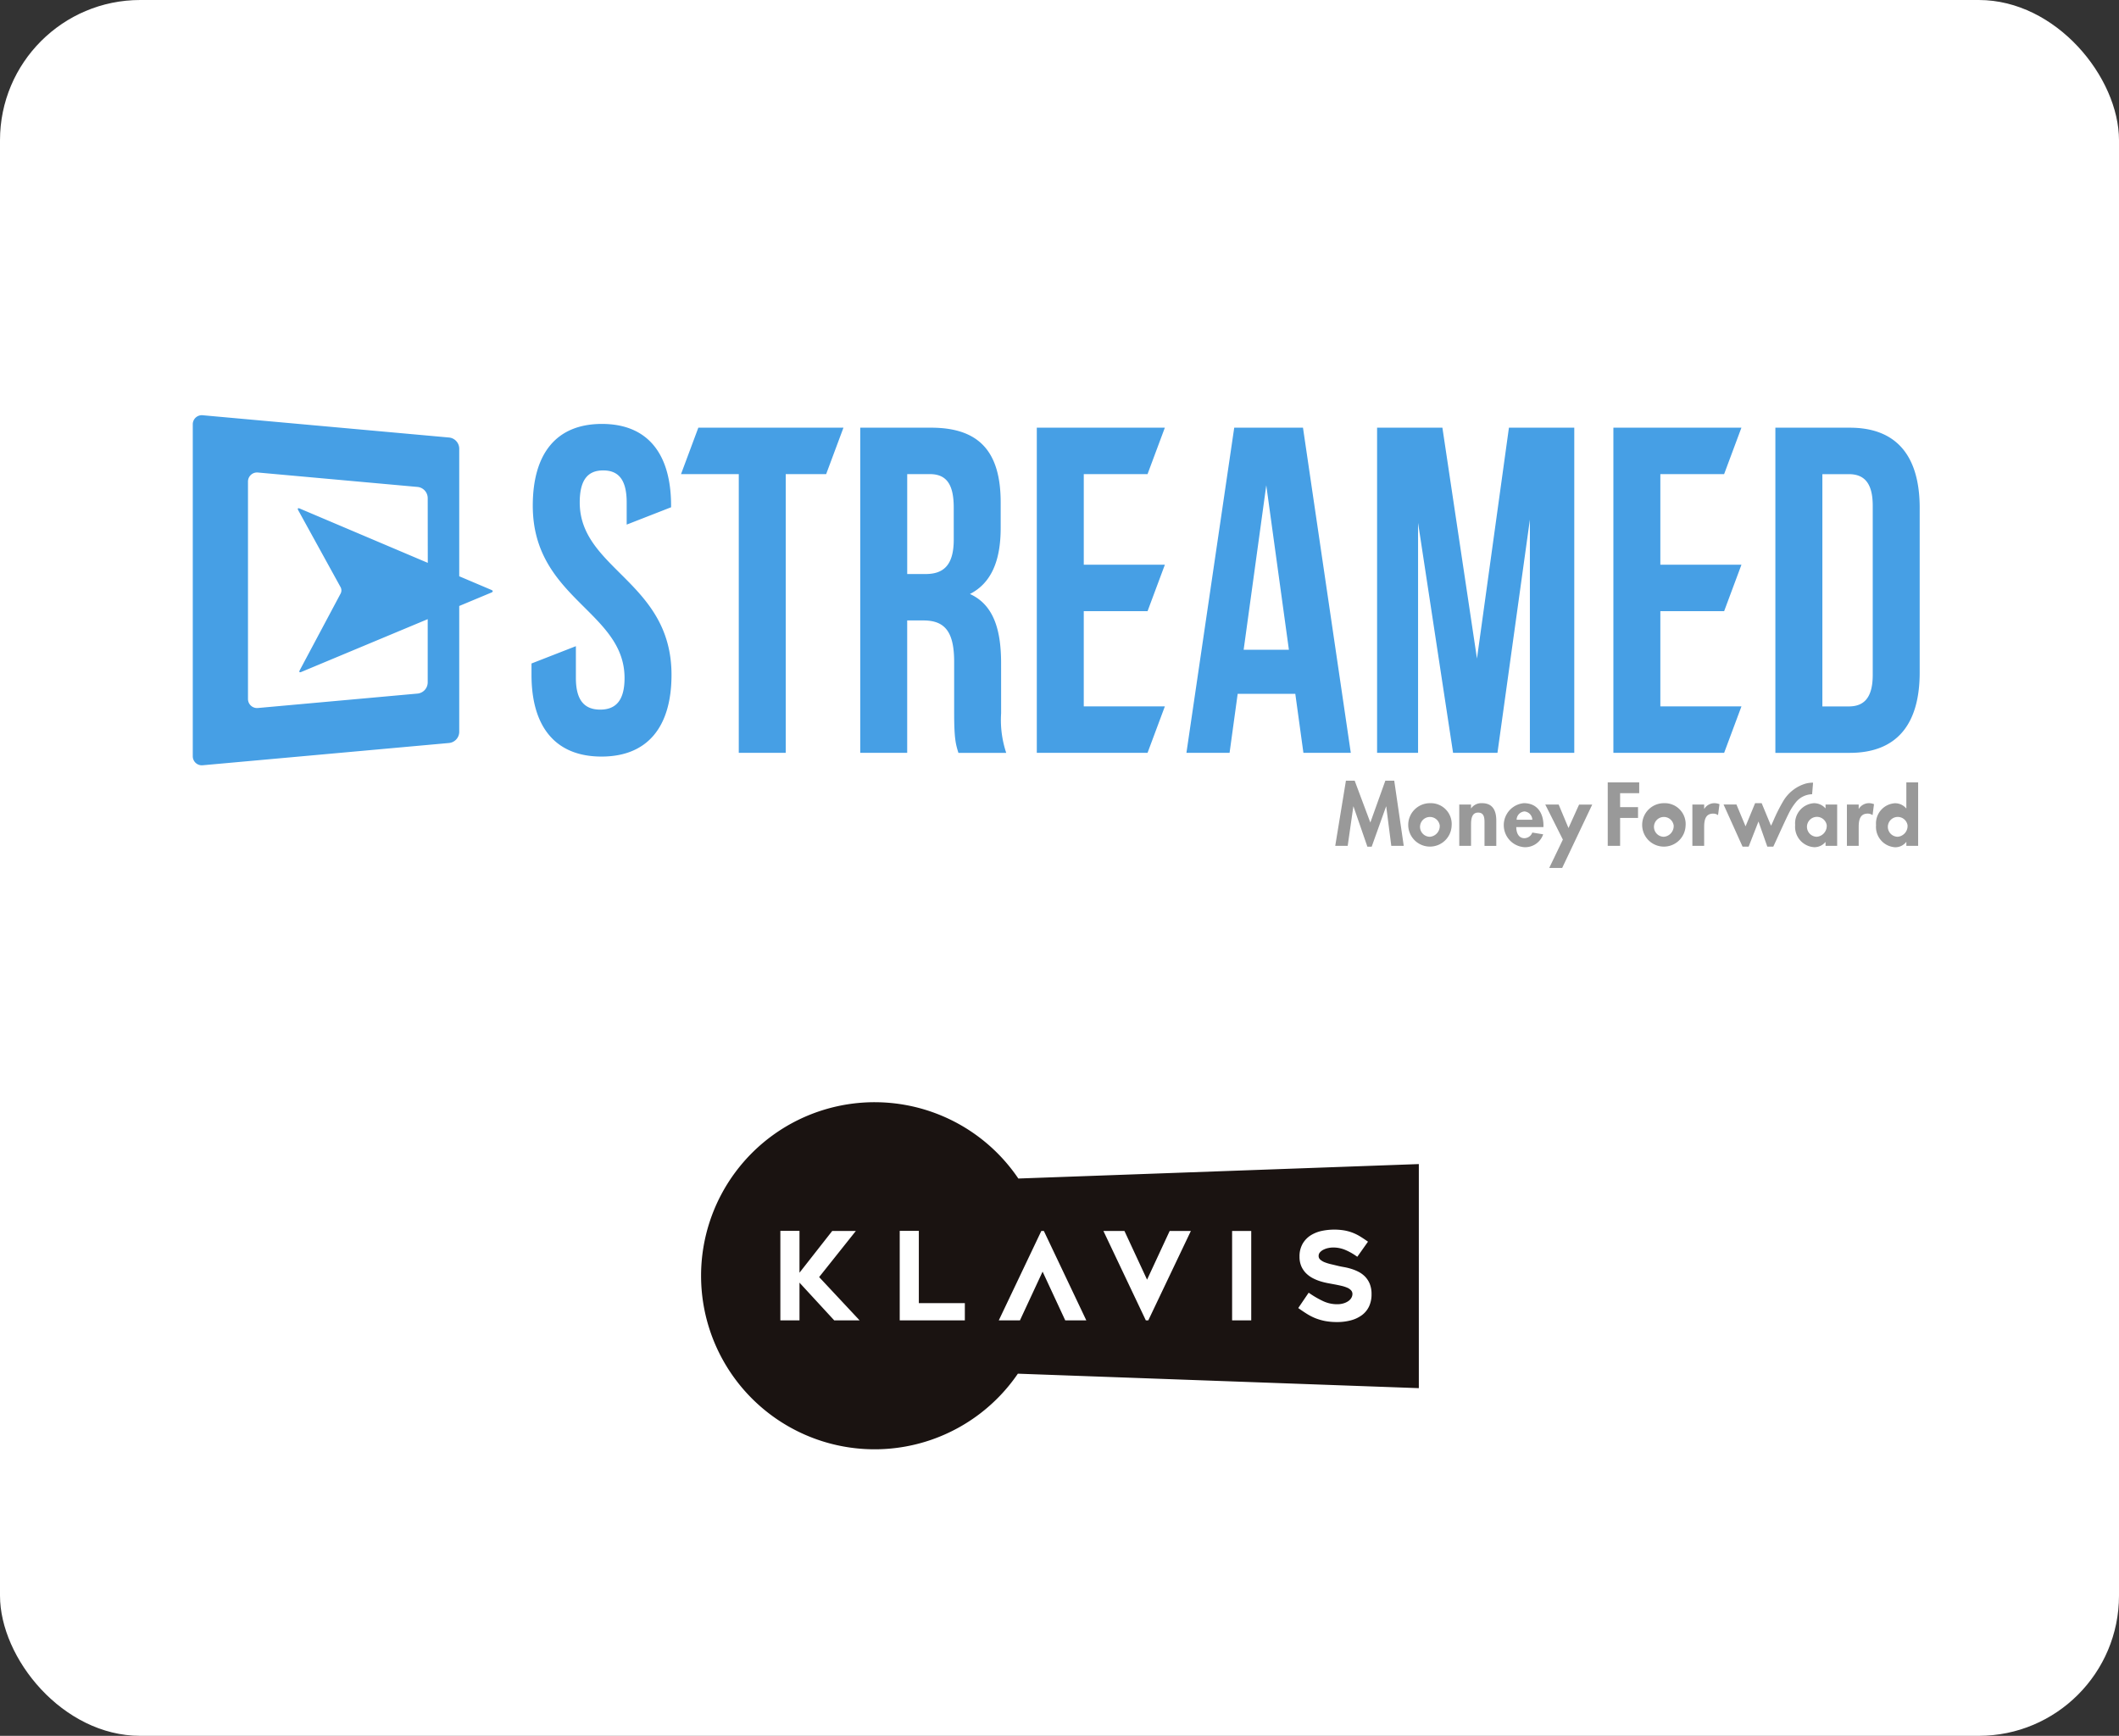
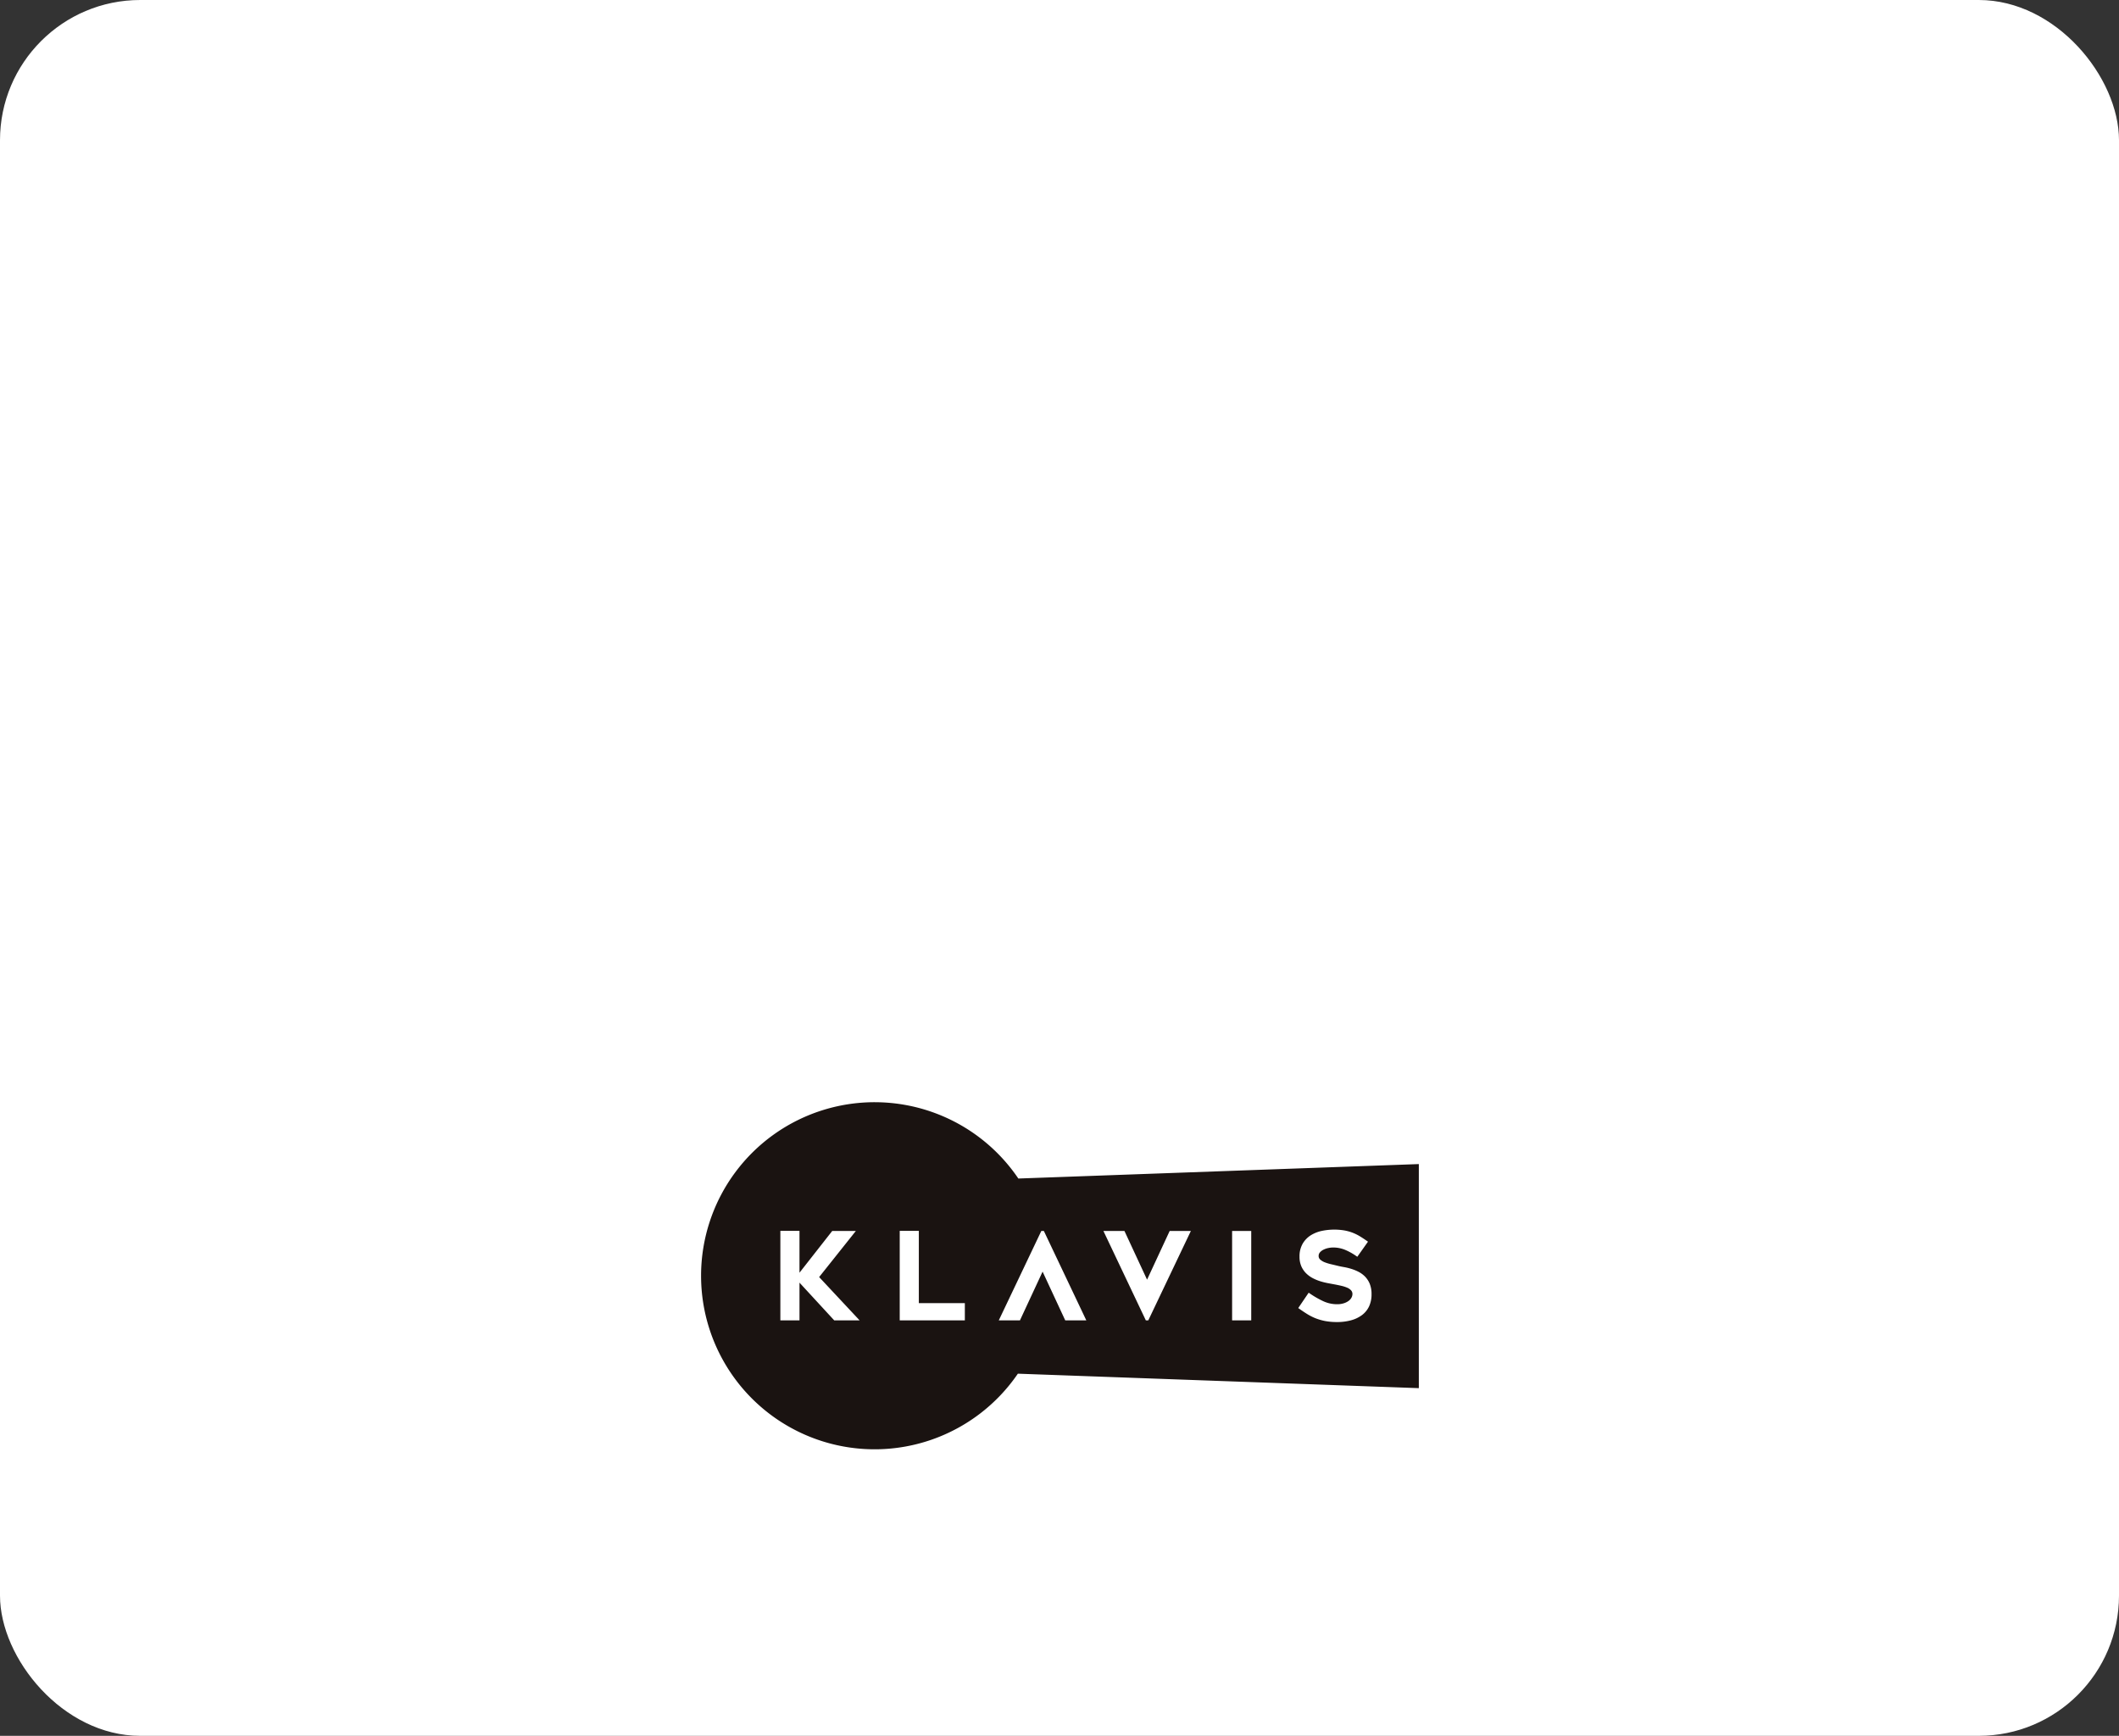
<svg xmlns="http://www.w3.org/2000/svg" height="198.047" viewBox="0 0 241.78 198.047" width="241.78">
  <rect x="0" y="0" width="241.78" height="198.047" fill="#333333" stroke="none" />
  <rect fill="#fff" height="198.047" rx="16" width="241.78" />
  <path d="m224.154 245.99a19.8 19.8 0 1 0 -.054 22.266l45.75 1.651v-25.566zm-21.01 16.18-3.961-4.3v4.3h-2.183v-10.211h2.182v4.777l3.737-4.765h2.695l-4.19 5.262 4.616 4.938zm14.906 0h-7.431v-10.211h2.181v8.246h5.25zm11.454 0-2.583-5.558-2.583 5.558h-2.415l4.854-10.2h.287l4.844 10.2zm9.479 0h-.283l-4.841-10.2h2.4l2.582 5.559 2.581-5.559h2.418zm11.744 0h-2.182v-10.2h2.182zm13.442-1.586a2.628 2.628 0 0 1 -.817.994 3.669 3.669 0 0 1 -1.241.587 5.962 5.962 0 0 1 -1.57.2 7.4 7.4 0 0 1 -1.39-.118 6.321 6.321 0 0 1 -1.1-.319 6.134 6.134 0 0 1 -.945-.48c-.288-.18-.591-.382-.9-.6l-.115-.08 1.19-1.753.117.081a10.736 10.736 0 0 0 1.519.877 3.747 3.747 0 0 0 1.6.359 2.456 2.456 0 0 0 .77-.109 1.864 1.864 0 0 0 .556-.276 1.109 1.109 0 0 0 .326-.373.9.9 0 0 0 .106-.4.605.605 0 0 0 -.148-.415 1.236 1.236 0 0 0 -.439-.31 3.93 3.93 0 0 0 -.693-.222c-.277-.063-.565-.123-.857-.176-.2-.036-.429-.079-.692-.129a7.664 7.664 0 0 1 -.83-.207 5.183 5.183 0 0 1 -.85-.349 3.181 3.181 0 0 1 -.768-.554 2.611 2.611 0 0 1 -.551-.8 2.688 2.688 0 0 1 -.21-1.095 2.874 2.874 0 0 1 .374-1.519 2.813 2.813 0 0 1 .949-.956 3.928 3.928 0 0 1 1.266-.486 7 7 0 0 1 2.459-.055 5.135 5.135 0 0 1 .935.244 5.3 5.3 0 0 1 .843.4c.27.161.562.353.871.568l.115.082-1.219 1.722-.116-.08a6.745 6.745 0 0 0 -1.328-.731 3.585 3.585 0 0 0 -1.318-.247 2.794 2.794 0 0 0 -.528.057 2.207 2.207 0 0 0 -.556.186 1.279 1.279 0 0 0 -.417.313.6.6 0 0 0 -.149.414.521.521 0 0 0 .173.4 1.653 1.653 0 0 0 .511.313 5.3 5.3 0 0 0 .725.223c.272.063.535.127.79.189.183.044.4.089.662.135a6.97 6.97 0 0 1 .815.193 5.124 5.124 0 0 1 .844.335 2.914 2.914 0 0 1 .762.548 2.624 2.624 0 0 1 .547.832 3.087 3.087 0 0 1 .207 1.188 3.24 3.24 0 0 1 -.284 1.399z" fill="#1a1311" transform="translate(-107.96 -111.528)" />
  <g transform="translate(-91.528 -87.146)">
-     <path d="m168.148 164.137c0 5.936-2.727 9.328-7.987 9.328s-7.988-3.393-7.988-9.328v-1.292l5.065-1.975v3.638c0 2.65 1.071 3.6 2.776 3.6s2.776-.954 2.776-3.6c0-7.633-10.471-9.064-10.471-19.666 0-5.936 2.679-9.329 7.89-9.329s7.891 3.393 7.891 9.329v.179l-5.066 1.979v-2.525c0-2.65-.974-3.657-2.679-3.657s-2.679 1.007-2.679 3.657c.001 7.625 10.472 9.061 10.472 19.662zm1.086-22.9h6.589v31.8h5.357v-31.8h4.614l1.975-5.3h-16.559zm36.522 27.3a11.818 11.818 0 0 0 .584 4.506h-5.455c-.292-.954-.487-1.538-.487-4.559v-5.831c0-3.445-1.071-4.718-3.507-4.718h-1.851v15.107h-5.358v-37.1h8.085c5.553 0 7.94 2.809 7.94 8.533v2.915c0 3.817-1.121 6.308-3.507 7.527 2.679 1.219 3.555 4.029 3.555 7.9zm-5.406-23.481c0-2.65-.828-3.817-2.727-3.817h-2.581v11.4h2.095c2 0 3.214-.954 3.214-3.923zm22.113-3.817 1.976-5.3h-14.611v37.1h12.636l1.976-5.3h-9.254v-10.863h7.279l1.976-5.3h-9.254v-10.337zm17.736-5.3 5.455 37.1h-5.406l-.925-6.732h-6.575l-.925 6.732h-4.923l5.455-37.1zm-1.607 25.337-2.581-18.764-2.581 18.764zm21.46 1.007-3.945-26.344h-7.452v37.1h4.676v-26.239l3.994 26.238h5.065l3.7-26.609v26.609h5.065v-37.1h-7.455zm28.2-21.043 1.975-5.3h-14.61v37.1h12.637l1.975-5.3h-9.254v-10.864h7.279l1.975-5.3h-9.254v-10.337zm22.314 3.869v18.764c0 5.937-2.63 9.17-7.987 9.17h-8.479v-37.1h8.475c5.362-.005 7.992 3.228 7.992 9.165zm-5.357-.265c0-2.65-1.023-3.6-2.727-3.6h-3.02v26.5h3.02c1.7 0 2.727-.954 2.727-3.6zm-157.609 9.907-3.673 1.534v14.377a1.286 1.286 0 0 1 -1.145 1.253l-28.114 2.541a1.033 1.033 0 0 1 -1.144-1.046v-37.84a1.033 1.033 0 0 1 1.144-1.046l28.114 2.541a1.286 1.286 0 0 1 1.145 1.253v14.576l3.674 1.559c.199.083.199.217-.001.298zm-7.27-10.794a1.286 1.286 0 0 0 -1.145-1.253l-18.216-1.646a1.034 1.034 0 0 0 -1.145 1.046v24.773a1.034 1.034 0 0 0 1.145 1.046l18.216-1.646a1.286 1.286 0 0 0 1.145-1.253v-7.236l-14.43 6.026c-.195.081-.273 0-.173-.19l4.679-8.781a.792.792 0 0 0 0-.674l-4.855-8.82c-.1-.184-.026-.268.168-.186l14.619 6.2z" fill="#469fe5" />
-     <path d="m382.8 218.507 1.085 7.432h-1.422l-.576-4.493h-.019l-1.642 4.589h-.49l-1.585-4.589h-.018l-.644 4.493h-1.421l1.219-7.432h1l1.786 4.773 1.71-4.773zm6.55 5.08a2.477 2.477 0 1 1 -2.477-2.516 2.381 2.381 0 0 1 2.48 2.516zm-1.362 0a1.13 1.13 0 1 0 -1.114 1.316 1.231 1.231 0 0 0 1.117-1.316zm4.822-2.516a1.408 1.408 0 0 0 -1.229.585h-.02v-.432h-1.341v4.714h1.344v-2.333c0-.567.01-1.46.807-1.46.759 0 .73.73.73 1.3v2.5h1.344v-2.88c-.001-1.1-.365-1.994-1.633-1.994zm7.014 2.564v.163h-3.1c0 .594.229 1.268.931 1.268a.985.985 0 0 0 .9-.643l1.239.2a2.168 2.168 0 0 1 -2.141 1.469 2.519 2.519 0 0 1 -.067-5.022c1.549.001 2.241 1.143 2.241 2.565zm-1.268-.672a.984.984 0 0 0 -.893-.95.971.971 0 0 0 -.9.95zm4.127.942-1.124-2.68h-1.526l2.007 4-1.556 3.235h1.478l3.429-7.231h-1.5zm13.362-.318a2.478 2.478 0 1 1 -2.478-2.516 2.382 2.382 0 0 1 2.481 2.516zm-1.364 0a1.13 1.13 0 1 0 -1.114 1.316 1.229 1.229 0 0 0 1.117-1.316zm3.5-1.873h-.019v-.49h-1.345v4.714h1.345v-2.121c0-.73.1-1.556 1.028-1.556a.957.957 0 0 1 .557.173l.163-1.248a1.569 1.569 0 0 0 -.558-.115 1.349 1.349 0 0 0 -1.172.643zm13.832-.49h1.325v4.714h-1.325v-.431h-.019a1.63 1.63 0 0 1 -1.278.586 2.327 2.327 0 0 1 -2.17-2.535 2.3 2.3 0 0 1 2.151-2.487 1.743 1.743 0 0 1 1.316.6zm.134 2.353a1.135 1.135 0 1 0 -1.123 1.325 1.24 1.24 0 0 0 1.122-1.324zm3.666-1.864h-.019v-.49h-1.345v4.714h1.345v-2.121c0-.73.1-1.556 1.027-1.556a.951.951 0 0 1 .557.173l.163-1.248a1.562 1.562 0 0 0 -.557-.115 1.35 1.35 0 0 0 -1.172.644zm6.765-3.015v7.24h-1.345v-.438h-.019a1.575 1.575 0 0 1 -1.267.6 2.327 2.327 0 0 1 -2.171-2.535 2.3 2.3 0 0 1 2.151-2.487 1.663 1.663 0 0 1 1.286.585h.019v-2.963zm-1.21 4.879a1.131 1.131 0 1 0 -1.114 1.325 1.232 1.232 0 0 0 1.114-1.324zm-34.208 2.361h1.412v-3.187h2.045v-1.23h-2.045v-1.594h2.179v-1.227h-3.591zm23.32-5.889s.109-1.321.109-1.321a3.4 3.4 0 0 0 -.815.1 4.435 4.435 0 0 0 -2.611 2.045 19.113 19.113 0 0 0 -1.121 2.241l-.135.293c-.029.065-.071.147-.118.235l-1.066-2.574h-.746l-1.091 2.643-1.041-2.49h-1.469l2.169 4.811h.692l1.123-2.871 1.009 2.871h.681s.012-.028.018-.04c.194-.4 1.324-2.929 1.773-3.807a6.606 6.606 0 0 1 .736-1.158 2.471 2.471 0 0 1 1.903-.977z" fill="#999" transform="translate(-132.188 -42.287)" />
-   </g>
+     </g>
</svg>